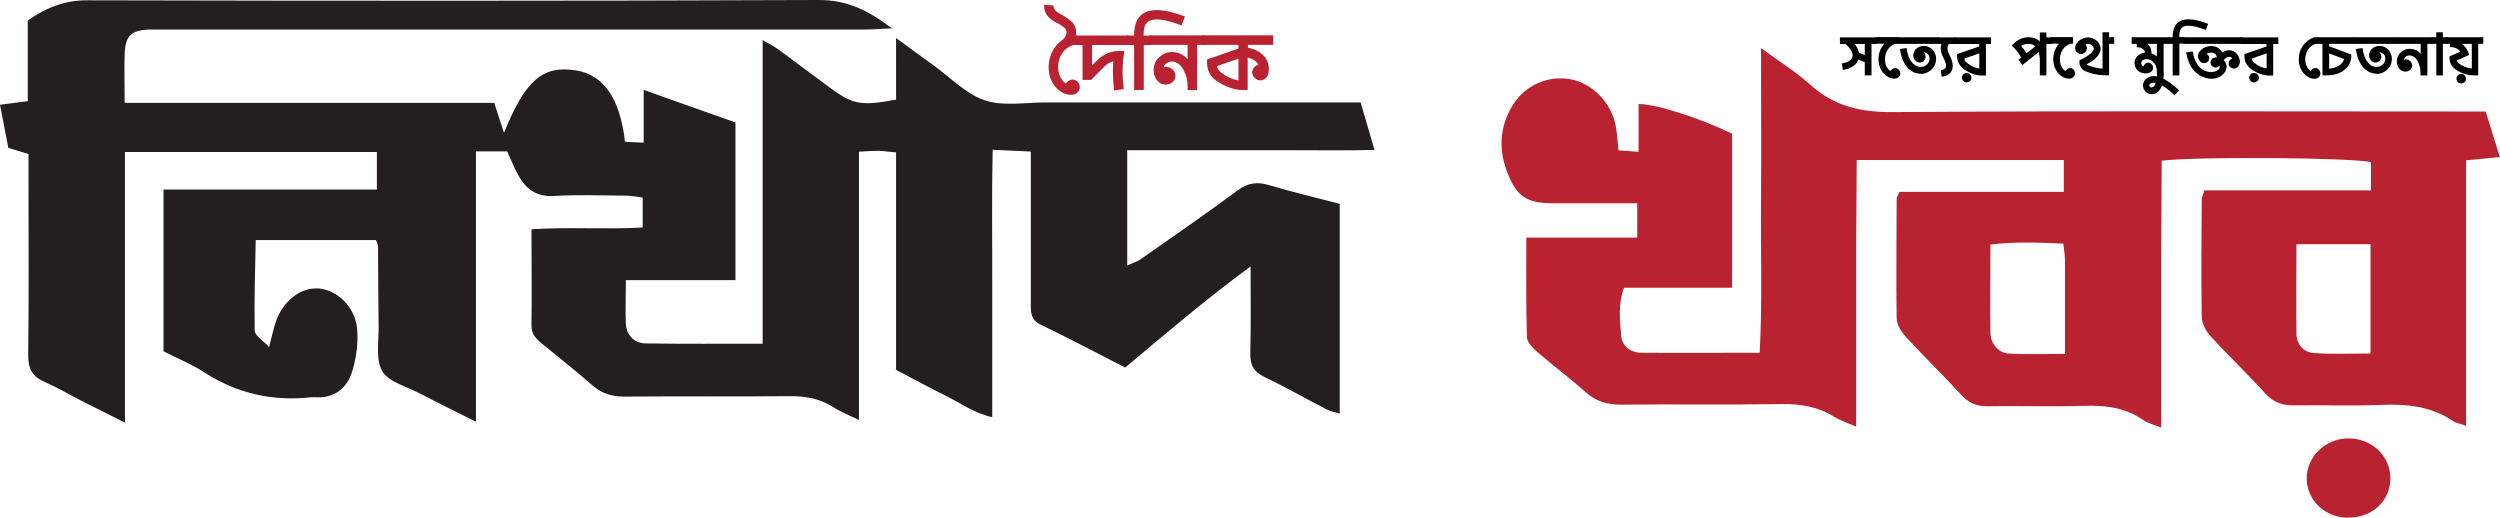
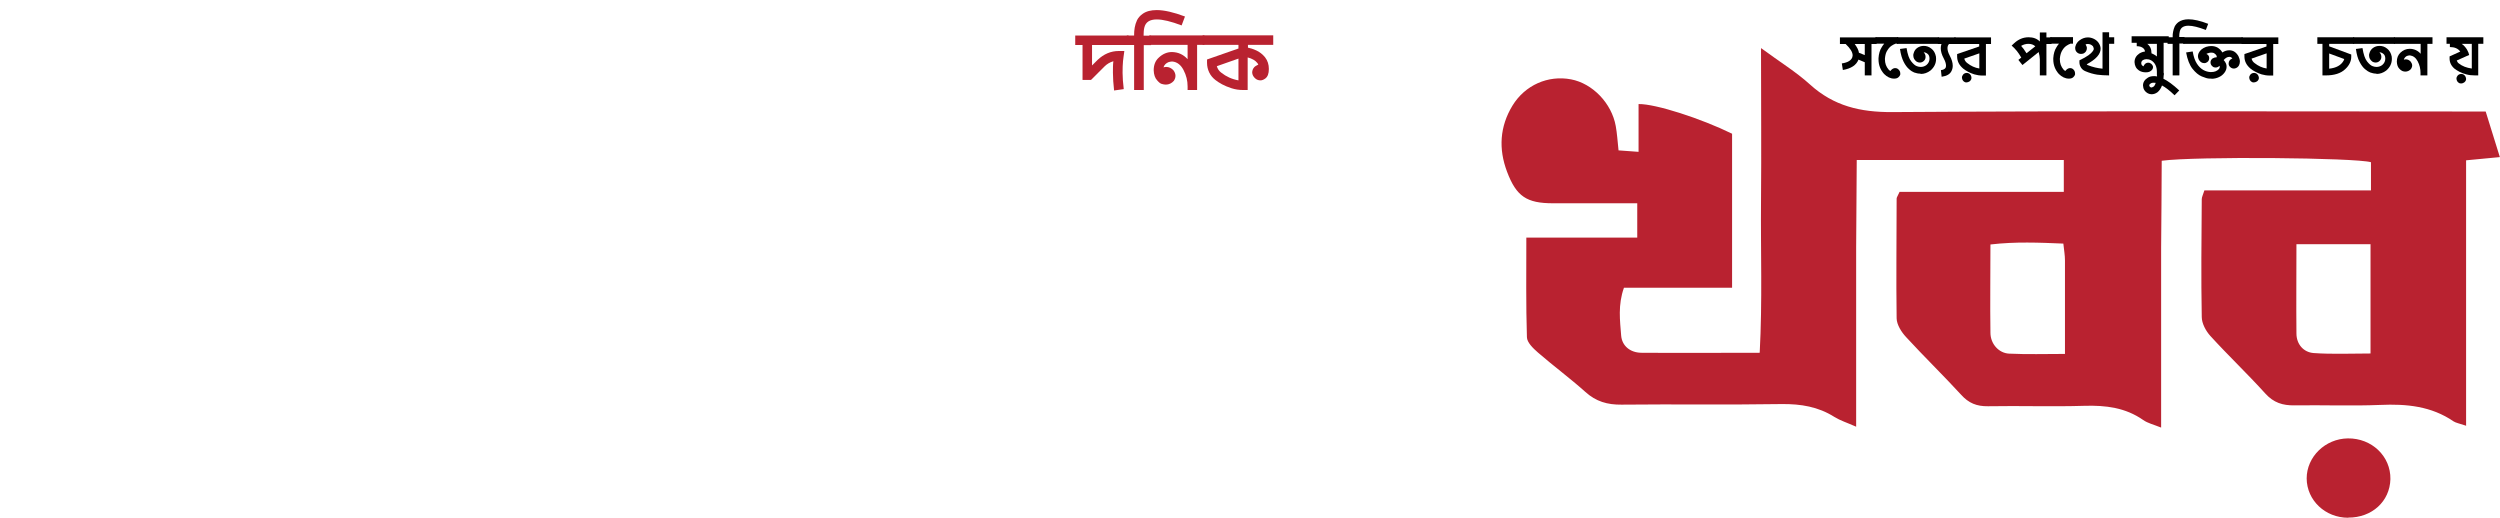
<svg xmlns="http://www.w3.org/2000/svg" id="Layer_2" data-name="Layer 2" viewBox="0 0 171.08 35.43">
  <defs>
    <style>
      .cls-1 {
        fill: #231f20;
      }

      .cls-1, .cls-2 {
        fill-rule: evenodd;
      }

      .cls-3, .cls-2 {
        fill: #b92230;
      }
    </style>
  </defs>
  <g id="Layer_1-2" data-name="Layer 1-2">
    <g>
-       <path class="cls-1" d="M61.32,25.35v-14.92c-.48-.04-.86-.1-1.24-.11-.38,0-.77.03-1.3.06v18.36c-.74-.36-1.29-.57-1.77-.89-.92-.58-1.9-.75-2.98-.74-3.77.04-7.54,0-11.31.03-.84,0-1.52-.2-2.17-.76-1.13-.99-2.31-1.92-3.47-2.87-.39-.32-.72-.64-.71-1.24.03-2.12,0-4.25,0-6.58,2.56-.17,5.06.02,7.61-.12v-2.05c-.39-.05-.77-.13-1.14-.13-1.64-.01-3.28-.08-4.91.02-1.23.08-1.97-.48-2.5-1.49-.26-.48-.47-1-.72-1.56h-2.14v18.5c-1.46-.73-2.69-1.34-3.91-1.97-.88-.46-2.08-.76-2.51-1.5-.46-.81-.22-2.05-.24-3.1-.03-1.82-.03-3.65-.04-5.47,0-.09-.06-.18-.14-.39h-8.23c-.04,2.07-.11,4.14-.07,6.2,0,.32.53.62.98,1.12.19-.71.29-1.19.44-1.65.47-1.47,1.69-2.44,2.94-2.36,1.24.09,2.48,1.21,2.64,2.69.1.97-.03,2.02-.32,2.96-.37,1.22-1.27,1.9-2.61,1.79h-.15c-2.65.3-5.1-.23-7.37-1.7-.87-.56-1.85-.96-2.79-1.44v-11.07h14.6v-2.57H8.55v18.52c-1.14-.57-2.06-1.03-2.97-1.49-.84-.43-1.66-.92-2.52-1.29-.85-.36-1.14-.91-1.13-1.86.05-4,.02-8,.02-12v-1.74c-.45-.14-.86-.26-1.38-.42-.18-.93-.37-1.9-.57-2.95.7-.09,1.23-.16,1.9-.25V1.4C3.24.47,4.51,0,6.03.02c16.67.04,33.34.05,50.01-.02,1.89,0,3.32.67,5,1.94-.79.03-1.3.08-1.81.08H10.27c-1.29.03-1.7.42-1.74,1.71-.03,1.05,0,2.1,0,3.31h25.29c.25.75.44,1.35.67,2.05,1.46-3.62,2.66-4.64,4.94-4.27,1.88.3,3,1.92,3.34,4.88.35.02.71.04,1.28.06v-3.61c2.24.8,4.23,1.51,6.28,2.23v10.79h-7.5c0,1.1-.04,2.05,0,2.99.04.77.57,1.33,1.34,1.34,2.62.04,5.24.02,8.02.02V2.74c.51.3.81.45,1.07.64,1.13.83,2.25,1.67,3.37,2.5,1.73,1.29,2.21,1.39,4.69.94V2.6c1.01.74,1.75,1.29,2.51,1.83,1.17.84,2.25,1.99,3.55,2.43,1.25.43,2.75.15,4.13.15h21.6c.32,1.09.6,2.05.95,3.25-2,.05-3.86.02-5.71.02h-11.21v7.89c.36-.17.67-.26.93-.44,2.21-1.55,4.43-3.07,6.59-4.68.72-.54,1.36-.63,2.19-.38,1.57.47,3.16.84,4.83,1.28v14.36c-.32-.1-.63-.16-.91-.3-1.42-.73-2.8-1.53-4.24-2.21-.75-.36-.99-.84-.97-1.66.05-1.86.02-3.72.02-5.91-3.11,2.29-5.82,4.61-8.58,6.92-1.97-1-3.86-2.01-5.78-2.93-.72-.34-.68-.9-.68-1.51v-10.34c-.87-.04-1.63-.07-2.61-.12-.07,3.12-.02,6.14-.03,9.15v9.15c-1.28-.29-2.24-1.01-3.28-1.52-1.07-.53-2.12-1.1-3.32-1.73v.05Z" />
      <path class="cls-2" d="M168.75,29.13c-.48-.16-.68-.19-.84-.29-1.53-1.05-3.23-1.21-5.03-1.13-1.96.08-3.92,0-5.87.03-.8.01-1.42-.18-1.99-.81-1.22-1.35-2.54-2.6-3.76-3.94-.31-.34-.59-.86-.59-1.3-.05-2.68-.02-5.37,0-8.06,0-.14.08-.28.18-.6h11.4v-1.93c-1.09-.31-11.97-.41-14.32-.1,0,1.96-.03,3.97-.04,5.97v12.29c-.52-.21-.92-.3-1.23-.52-1.22-.85-2.56-1.01-4-.97-2.21.07-4.42-.01-6.62.03-.77.01-1.32-.21-1.84-.79-1.23-1.34-2.53-2.6-3.76-3.94-.32-.34-.64-.85-.65-1.28-.04-2.73,0-5.47,0-8.2,0-.09.08-.18.2-.46h11.24v-2.18h-14.17c-.01,2-.03,4-.04,6v12.25c-.63-.28-1.09-.42-1.49-.67-1.11-.7-2.29-.89-3.58-.88-3.66.06-7.33,0-10.99.04-.96.01-1.74-.21-2.47-.87-1.05-.94-2.19-1.78-3.25-2.7-.32-.28-.75-.69-.75-1.05-.07-2.21-.04-4.42-.04-6.81h7.59v-2.35h-5.76c-1.8,0-2.51-.46-3.15-2.16-.59-1.56-.5-3.09.37-4.52.86-1.41,2.44-2.1,4.01-1.8,1.47.28,2.78,1.63,3.06,3.2.09.5.12,1,.19,1.66.4.03.81.06,1.37.1v-3.27c1.16-.02,4.28.99,6.4,2.03v10.54h-7.4c-.42,1.18-.27,2.25-.19,3.28.06.71.63,1.16,1.37,1.17,2.65.02,5.3,0,8.11,0,.19-3.55.06-6.98.09-10.39.03-3.38,0-6.75,0-10.46,1.29.95,2.4,1.63,3.35,2.49,1.63,1.48,3.45,1.9,5.62,1.89,12.9-.09,25.8-.04,38.7-.04h1.92c.33,1.06.64,2.05.97,3.12-.81.08-1.49.14-2.31.22v18.18l-.02-.02ZM157.15,16.71c0,2.11-.02,4.11,0,6.11,0,.74.49,1.29,1.18,1.34,1.27.09,2.55.03,3.89.03v-7.48h-5.08,0ZM141.21,16.67c-1.68-.07-3.28-.14-5,.06,0,2.12-.03,4.08,0,6.04,0,.77.58,1.4,1.28,1.43,1.23.06,2.46.02,3.82.02v-6.4c0-.34-.06-.68-.11-1.15Z" />
      <path class="cls-2" d="M160.69,35.43c-1.57,0-2.83-1.19-2.84-2.69,0-1.48,1.27-2.72,2.82-2.74,1.64-.02,2.94,1.23,2.91,2.79-.04,1.52-1.26,2.64-2.89,2.63h0Z" />
    </g>
  </g>
  <g>
-     <path class="cls-3" d="M73.62,2.43h.08v.65h-.28c-.07.02-.18.08-.34.17-.15.1-.3.25-.43.45-.14.2-.22.47-.24.81v.07c0,.39.12.72.36,1,.06.06.12.11.18.14.02-.04.04-.07.07-.1.12-.12.24-.18.38-.18.08,0,.15.02.23.06.18.12.26.27.26.46,0,.04,0,.08-.01.12-.02.1-.08.19-.18.28-.1.08-.23.13-.41.13-.35,0-.68-.15-.99-.46-.36-.4-.54-.87-.54-1.42v-.12c.03-.42.13-.78.31-1.07.18-.29.38-.51.6-.67l.04-.02c.19-.17.28-.34.28-.53,0-.15-.1-.28-.29-.41-.06-.04-.15-.1-.25-.16-.11-.05-.24-.12-.38-.21-.42-.26-.62-.6-.62-1v-.09l.65.05v.04c0,.17.11.32.32.46.49.26.82.49.98.67.16.18.24.4.24.65,0,.08,0,.15-.02.23Z" />
    <path class="cls-3" d="M76.24,6.2c-.05-.45-.08-.86-.08-1.23,0-.31,0-.57.03-.78-.24.07-.44.19-.62.37l-.91.91h-.58v-2.39h-.5v-.65h3.65v.65h-2.5v1.4l.38-.38c.42-.4.91-.61,1.45-.61h.38l-.05.37s-.02.12-.04.32-.03.48-.03.8.03.71.08,1.12l-.65.09Z" />
    <path class="cls-3" d="M78.26,6.16h-.65v-3.08h-.5v-.65h.5v-.06c0-.15.01-.31.04-.48.03-.17.08-.34.16-.51.08-.16.21-.31.38-.43.25-.18.57-.26.97-.26.51,0,1.16.15,1.93.44l-.23.61c-.71-.27-1.28-.41-1.7-.41-.48,0-.76.18-.85.55-.04.16-.05.33-.05.49v.07h.51v.65h-.5v3.08Z" />
    <path class="cls-3" d="M81.92,6.16h-.65v-.25c0-.39-.09-.76-.28-1.12-.18-.35-.44-.55-.76-.58h-.04c-.06,0-.14.02-.22.04-.08.03-.16.08-.22.14-.06.06-.11.14-.13.22.06-.02.13-.03.19-.03.18,0,.35.08.49.23.09.12.14.25.14.38,0,.12-.04.23-.11.34-.15.17-.34.26-.55.26-.09,0-.19-.02-.29-.05s-.2-.12-.31-.25c-.14-.15-.22-.38-.23-.68,0-.36.11-.65.34-.86.27-.26.58-.39.91-.39.44.01.79.18,1.07.49v-.98h-2.62v-.65h3.77v.65h-.5v3.08Z" />
    <path class="cls-3" d="M85.4,6.16h-.32c-.29,0-.55-.04-.8-.12s-.46-.17-.65-.27c-.19-.1-.33-.2-.45-.29-.18-.14-.33-.31-.43-.52-.1-.21-.15-.43-.15-.66v-.23l2.15-.75v-.25h-2.45v-.65h4.83v.65h-1.73v.19c.16.03.35.09.57.19.22.1.43.26.6.47.18.23.26.5.26.8,0,.32-.08.53-.24.65-.11.08-.22.13-.33.13-.15,0-.28-.05-.39-.16-.11-.11-.17-.23-.18-.37,0-.03,0-.08.02-.15.01-.07.05-.14.11-.21.06-.07.16-.13.29-.19l-.06-.1c-.14-.18-.36-.31-.67-.39v2.23ZM84.75,5.5v-1.49l-1.48.52c.05.18.15.33.3.44.34.27.73.45,1.18.53Z" />
  </g>
  <g>
    <path d="M128.06,5.16h-.45v-.9l-.43-.18c-.15.38-.5.61-1.07.71l-.07-.45c.41-.06.65-.21.72-.43.01-.04.02-.08.02-.12,0-.22-.16-.48-.48-.78h-.39v-.45h2.51v.45h-.35v2.16ZM127.61,3.77v-.76h-.69c.17.23.27.43.29.6l.4.16Z" />
    <path d="M129.7,3c-.05.01-.13.05-.24.12s-.21.17-.3.32c-.1.14-.15.33-.17.57v.05c0,.27.08.5.25.7.04.04.08.08.13.1.01-.03.03-.05.05-.07.08-.08.17-.13.27-.13.05,0,.11.01.16.04.12.08.19.19.19.32,0,.03,0,.06,0,.08-.02.07-.06.13-.13.19s-.16.09-.29.09c-.25,0-.48-.11-.69-.32-.25-.28-.38-.61-.38-1v-.08c.02-.3.09-.55.22-.75.05-.09.11-.17.17-.24h-.6v-.45h1.56v.45h-.2Z" />
    <path d="M132.68,3h-2.87v-.45h2.87v.45ZM131.42,5.04c-.15,0-.29-.03-.43-.08-.1-.04-.22-.11-.35-.23-.13-.11-.26-.28-.37-.5s-.2-.51-.25-.88l.45-.06c.07.43.17.73.32.91.14.18.27.29.39.33.08.03.17.05.26.05.14,0,.27-.04.39-.13.14-.12.21-.26.21-.44,0-.16-.05-.27-.15-.34-.08-.06-.16-.09-.25-.09.09.09.13.19.13.31s-.04.21-.13.29c-.08.07-.17.1-.27.1-.07,0-.14-.02-.21-.06-.15-.11-.23-.25-.23-.43,0-.04,0-.09.02-.13.04-.16.12-.29.25-.38s.27-.14.45-.14c.19,0,.36.06.52.19.16.12.26.3.31.54,0,.05.01.1.01.16,0,.31-.13.58-.39.8-.2.15-.42.23-.66.23Z" />
    <path d="M132.87,5.25l-.05-.45c.17-.02.27-.08.32-.16.02-.04.03-.09.03-.15,0-.13-.05-.29-.15-.48-.14-.26-.21-.49-.21-.71,0-.11.02-.21.05-.29h-.25v-.45h1.22v.45h-.45c-.07.06-.11.16-.11.29,0,.14.05.31.15.5.14.26.21.49.21.7,0,.13-.03.25-.08.35-.1.22-.32.35-.66.4Z" />
    <path d="M135.9,5.17h-.23c-.2,0-.39-.03-.56-.08s-.32-.12-.45-.19-.24-.14-.32-.21c-.27-.23-.41-.5-.41-.83v-.16l1.51-.52v-.17h-1.71v-.45h2.52v.45h-.35v2.17ZM134.57,5.64s-.09,0-.13-.03c-.11-.06-.17-.16-.18-.3,0-.08.03-.15.09-.22.06-.06.14-.1.24-.1.08,0,.16.03.22.09.06.06.1.14.1.25,0,.09-.04.17-.13.24-.07.04-.14.07-.21.07ZM135.45,4.7v-1.05l-1.03.36c.03.13.1.23.21.31.24.19.51.32.83.37Z" />
    <path d="M140.04,5.16h-.45v-1.11c0-.13-.03-.29-.08-.49l-1.11.89-.28-.35.2-.16c-.1-.18-.21-.33-.31-.46-.1-.12-.17-.19-.18-.2l-.17-.16.17-.16c.29-.27.62-.41.99-.41.31,0,.57.09.77.29v-.62h.45v.34h.35v.45h-.35v2.16ZM138.67,3.65l.61-.48c-.12-.11-.27-.17-.47-.17-.18,0-.35.05-.5.14.12.13.24.3.37.51Z" />
    <path d="M141.67,3c-.05.01-.13.05-.24.12s-.21.17-.3.32c-.09.14-.15.33-.17.57v.05c0,.27.08.5.25.7.04.04.08.08.13.1.01-.03.03-.05.05-.07.08-.08.17-.13.27-.13.05,0,.11.01.16.04.12.08.18.19.18.32,0,.03,0,.06,0,.08-.02.07-.06.13-.13.19-.07.06-.16.09-.29.09-.25,0-.48-.11-.69-.32-.25-.28-.38-.61-.38-1v-.08c.02-.3.09-.55.22-.75.05-.09.11-.17.17-.24h-.6v-.45h1.56v.45h-.2Z" />
    <path d="M144.32,5.16c-.29,0-.55-.02-.8-.05-.25-.04-.52-.11-.82-.24-.12-.05-.22-.13-.29-.24s-.11-.23-.11-.36v-.14c.27-.13.48-.25.62-.35s.23-.19.28-.26c.05-.07.08-.12.08-.15v-.05s-.02-.09-.05-.15c-.1-.11-.22-.16-.35-.16-.05,0-.1,0-.16.03.06.1.09.18.09.25,0,.18-.09.3-.23.37-.06.02-.11.03-.17.03-.1,0-.19-.03-.27-.1-.09-.08-.13-.18-.13-.3,0-.04,0-.09.02-.13.04-.16.14-.3.29-.41.18-.13.37-.19.56-.19.13,0,.26.03.39.09s.23.14.32.25c.1.14.16.28.16.43,0,.38-.32.73-.95,1.07.02.03.05.05.08.06.32.13.66.21,1,.24v-2.49h.45v.34h.35v.45h-.35v2.16Z" />
-     <path d="M148.05,5.16h-.45v-.24c0-.37-.13-.63-.39-.79-.11-.06-.22-.08-.32-.08-.09,0-.17.02-.24.06-.08.05-.12.12-.12.21h0c0,.11.06.18.16.22.01-.04.02-.07.04-.09.07-.11.16-.16.28-.16.08,0,.15.03.21.08.06.05.1.12.12.2v.07c0,.15-.08.26-.25.34-.07.03-.15.04-.25.04-.18,0-.33-.04-.47-.13-.19-.13-.29-.32-.3-.57,0-.24.11-.44.33-.59.12-.07.24-.12.38-.13,0-.08-.03-.14-.07-.19-.11-.12-.27-.18-.49-.18v-.23h-.35v-.45h2.54v.45h-.35v2.16ZM147.6,3.85v-.85h-.66c.2.15.29.36.29.63v.02c.07.03.13.05.19.09.06.03.12.07.17.12Z" />
+     <path d="M148.05,5.16h-.45v-.24c0-.37-.13-.63-.39-.79-.11-.06-.22-.08-.32-.08-.09,0-.17.02-.24.06-.08.05-.12.12-.12.21h0c0,.11.06.18.16.22.01-.04.02-.07.04-.09.07-.11.16-.16.28-.16.08,0,.15.03.21.08.06.05.1.12.12.2c0,.15-.08.26-.25.34-.07.03-.15.04-.25.04-.18,0-.33-.04-.47-.13-.19-.13-.29-.32-.3-.57,0-.24.11-.44.33-.59.12-.07.24-.12.38-.13,0-.08-.03-.14-.07-.19-.11-.12-.27-.18-.49-.18v-.23h-.35v-.45h2.54v.45h-.35v2.16ZM147.6,3.85v-.85h-.66c.2.15.29.36.29.63v.02c.07.03.13.05.19.09.06.03.12.07.17.12Z" />
    <path d="M148.8,6.51c-.33-.32-.62-.54-.85-.66-.07.2-.18.36-.32.47-.13.09-.26.13-.39.13-.09,0-.17-.02-.25-.06-.22-.12-.33-.3-.34-.54,0-.22.11-.4.34-.54.11-.07.25-.1.41-.1.06,0,.13,0,.21.02,0-.08,0-.16,0-.24h.45v.18c0,.07,0,.13-.01.18v.04c.29.14.65.4,1.08.8l-.32.33ZM147.23,5.99s.08-.02.12-.05c.07-.03.12-.12.17-.27-.05,0-.1-.01-.14-.01-.08,0-.14.01-.19.04-.07.04-.11.09-.11.14s.03.1.08.13c.02,0,.04.01.05.01Z" />
    <path d="M149.13,5.16h-.45v-2.16h-.35v-.45h.35v-.04c0-.1,0-.22.03-.34.02-.12.06-.24.11-.36.06-.11.14-.21.26-.3.17-.12.4-.19.68-.19.36,0,.81.1,1.35.31l-.16.42c-.5-.19-.89-.29-1.19-.29-.33,0-.53.13-.59.38-.03.12-.04.23-.04.34v.05h.36v.45h-.35v2.16Z" />
    <path d="M153.48,3h-4.08v-.45h4.08v.45ZM151.33,5.38h-.12c-.14,0-.32-.06-.54-.15-.22-.09-.43-.27-.63-.52-.2-.25-.35-.63-.44-1.12l.45-.07c.06.36.16.64.29.84.13.2.28.34.44.43s.32.13.47.14h.08c.22,0,.39-.07.52-.21.04-.05.05-.1.05-.15,0-.02,0-.04-.01-.07h0c-.08.08-.17.12-.27.12-.05,0-.1-.01-.15-.03-.13-.08-.2-.18-.2-.32,0-.11.05-.2.14-.27.09-.05.18-.08.26-.08h.03c0-.06-.01-.11-.04-.15-.03-.04-.07-.08-.13-.12s-.13-.05-.22-.05c-.06,0-.13.01-.21.04-.04.01-.08.03-.11.05.13.06.19.15.19.29,0,.16-.08.27-.25.33-.03,0-.06.01-.09.01-.15,0-.28-.08-.37-.24-.04-.08-.06-.16-.06-.24,0-.07.02-.14.05-.21.09-.19.26-.33.5-.42.13-.04.25-.06.36-.06.17,0,.31.04.44.11.14.09.25.2.32.33.15-.1.31-.15.47-.15.27,0,.47.13.63.4.06.13.1.25.1.37,0,.09-.02.18-.06.26-.07.13-.18.2-.32.22h-.04c-.08,0-.16-.03-.23-.09-.08-.07-.12-.15-.12-.25h0c0-.16.08-.27.23-.34,0,0,.02,0,.03,0-.05-.08-.12-.12-.21-.12-.14,0-.27.08-.39.22.07.07.12.15.16.24.03.07.04.14.04.22,0,.14-.05.28-.15.41-.1.13-.22.23-.38.3-.15.07-.32.11-.5.11Z" />
    <path d="M155.56,5.17h-.23c-.2,0-.39-.03-.56-.08s-.32-.12-.45-.19c-.13-.07-.24-.14-.32-.21-.27-.23-.41-.5-.41-.83v-.16l1.51-.52v-.17h-1.71v-.45h2.52v.45h-.35v2.17ZM154.23,5.64s-.09,0-.13-.03c-.11-.06-.17-.16-.18-.3,0-.08.03-.15.09-.22.06-.06.14-.1.24-.1.08,0,.16.03.22.09.06.06.1.14.11.25,0,.09-.04.17-.13.24-.07.04-.14.07-.21.07ZM155.11,4.7v-1.05l-1.03.36c.03.13.1.23.21.31.24.19.51.32.83.37Z" />
-     <path d="M158.38,5.39c-.25,0-.48-.11-.69-.32-.25-.28-.38-.61-.38-1,0-.33.08-.61.21-.83.13-.2.27-.36.42-.47.16-.11.3-.18.42-.22h.03s.27,0,.27,0v.45h-.2c-.05.01-.13.05-.24.12s-.21.17-.3.32c-.11.16-.16.37-.17.62,0,.27.08.5.25.7.04.04.08.08.13.1.01-.03.03-.05.05-.07.08-.08.17-.13.27-.13.05,0,.11.01.16.04.12.08.18.19.18.32,0,.11-.04.2-.13.28-.07.06-.16.09-.29.09Z" />
    <path d="M159.16,5.16h-.23v-2.16h-.35v-.45h2.52v.45h-1.71v.17c.55.2,1.05.39,1.51.56v.16c0,.3-.14.59-.41.84-.3.29-.75.43-1.33.43ZM159.39,4.7c.48-.05.81-.23.99-.55.02-.04.03-.07.04-.11-.22-.08-.56-.21-1.03-.38v1.05Z" />
    <path d="M163.89,3h-2.87v-.45h2.87v.45ZM162.63,5.04c-.15,0-.29-.03-.43-.08-.1-.04-.22-.11-.36-.23-.13-.11-.26-.28-.37-.5-.12-.22-.2-.51-.25-.88l.45-.06c.07.43.17.73.31.91.14.18.27.29.39.33.08.03.17.05.26.05.14,0,.27-.04.39-.13.14-.12.21-.26.21-.44,0-.16-.05-.27-.15-.34-.08-.06-.16-.09-.25-.09.09.09.13.19.13.31s-.04.21-.13.29c-.08.07-.17.1-.27.1-.07,0-.14-.02-.21-.06-.15-.11-.23-.25-.23-.43,0-.04,0-.09.02-.13.04-.16.12-.29.25-.38s.27-.14.45-.14c.19,0,.36.06.52.19s.26.3.31.54c0,.05.01.1.01.16,0,.31-.13.58-.39.8-.2.15-.42.23-.66.23Z" />
    <path d="M166.09,5.16h-.45v-.18c0-.27-.06-.53-.19-.78-.13-.25-.31-.38-.53-.41h-.03s-.1.01-.15.03c-.06.02-.11.05-.15.1-.04.04-.08.1-.09.16.04-.01.09-.02.13-.02.13,0,.24.05.34.16.06.08.1.17.1.26,0,.08-.03.16-.08.24-.11.12-.24.18-.39.18-.06,0-.13-.01-.2-.04s-.14-.08-.22-.17c-.1-.11-.15-.26-.16-.47,0-.25.08-.45.24-.61.19-.18.4-.27.64-.27.3,0,.56.12.75.34v-.68h-1.83v-.45h2.64v.45h-.35v2.16Z" />
-     <path d="M167.17,5.16h-.45v-2.16h-.35v-.45h.35v-.34h.45v.34h.35v.45h-.35v2.16Z" />
    <path d="M169.6,5.16h-.23c-.22,0-.41-.02-.59-.07s-.33-.1-.46-.17c-.13-.07-.25-.14-.34-.21-.23-.19-.35-.43-.35-.7v-.15l.73-.33c-.15-.21-.39-.31-.71-.31v-.22h-.23v-.45h2.52v.45h-.35v2.16ZM168.41,5.71s-.09,0-.13-.03c-.11-.06-.17-.16-.18-.3,0-.08.03-.15.09-.22.06-.06.14-.1.24-.1.08,0,.16.03.22.09s.1.14.11.25c0,.09-.04.17-.13.24-.06.04-.13.07-.21.07ZM169.15,4.69v-1.69h-.69c.11.08.2.16.26.25.07.08.11.16.14.22.03.06.04.1.05.1l.06.19-.85.38c.03.08.07.15.14.2.24.19.53.3.89.35Z" />
  </g>
</svg>